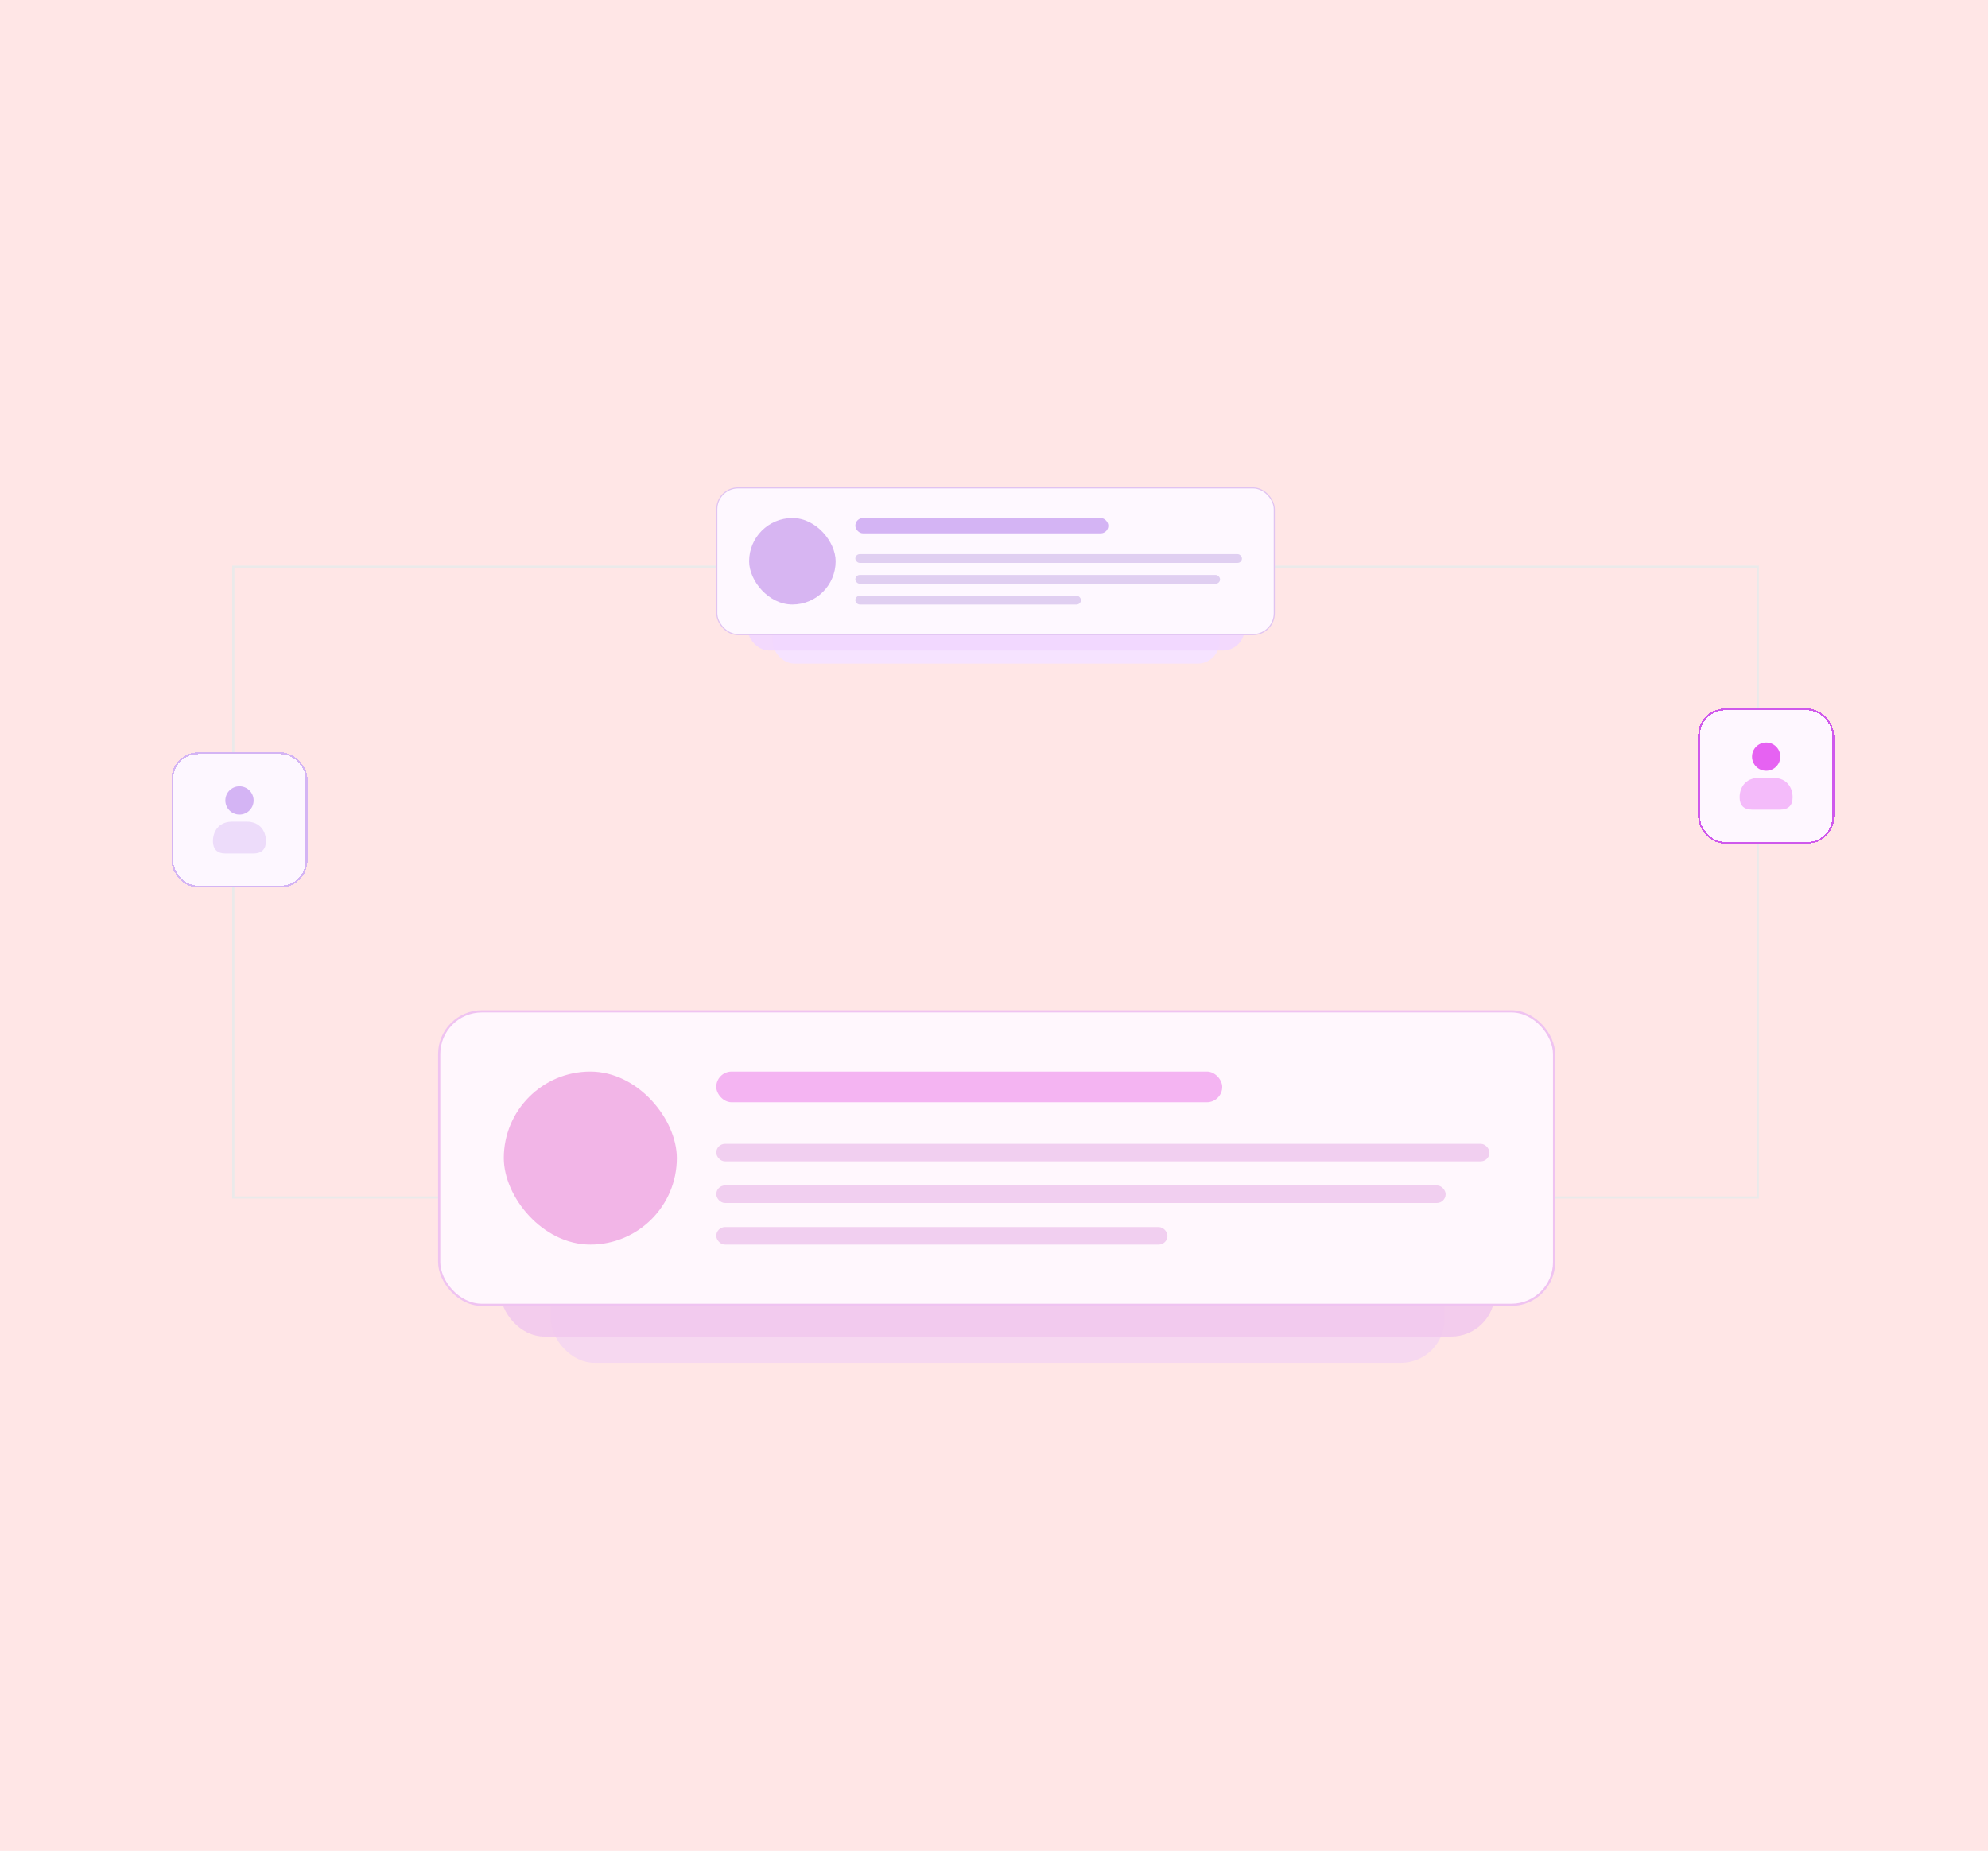
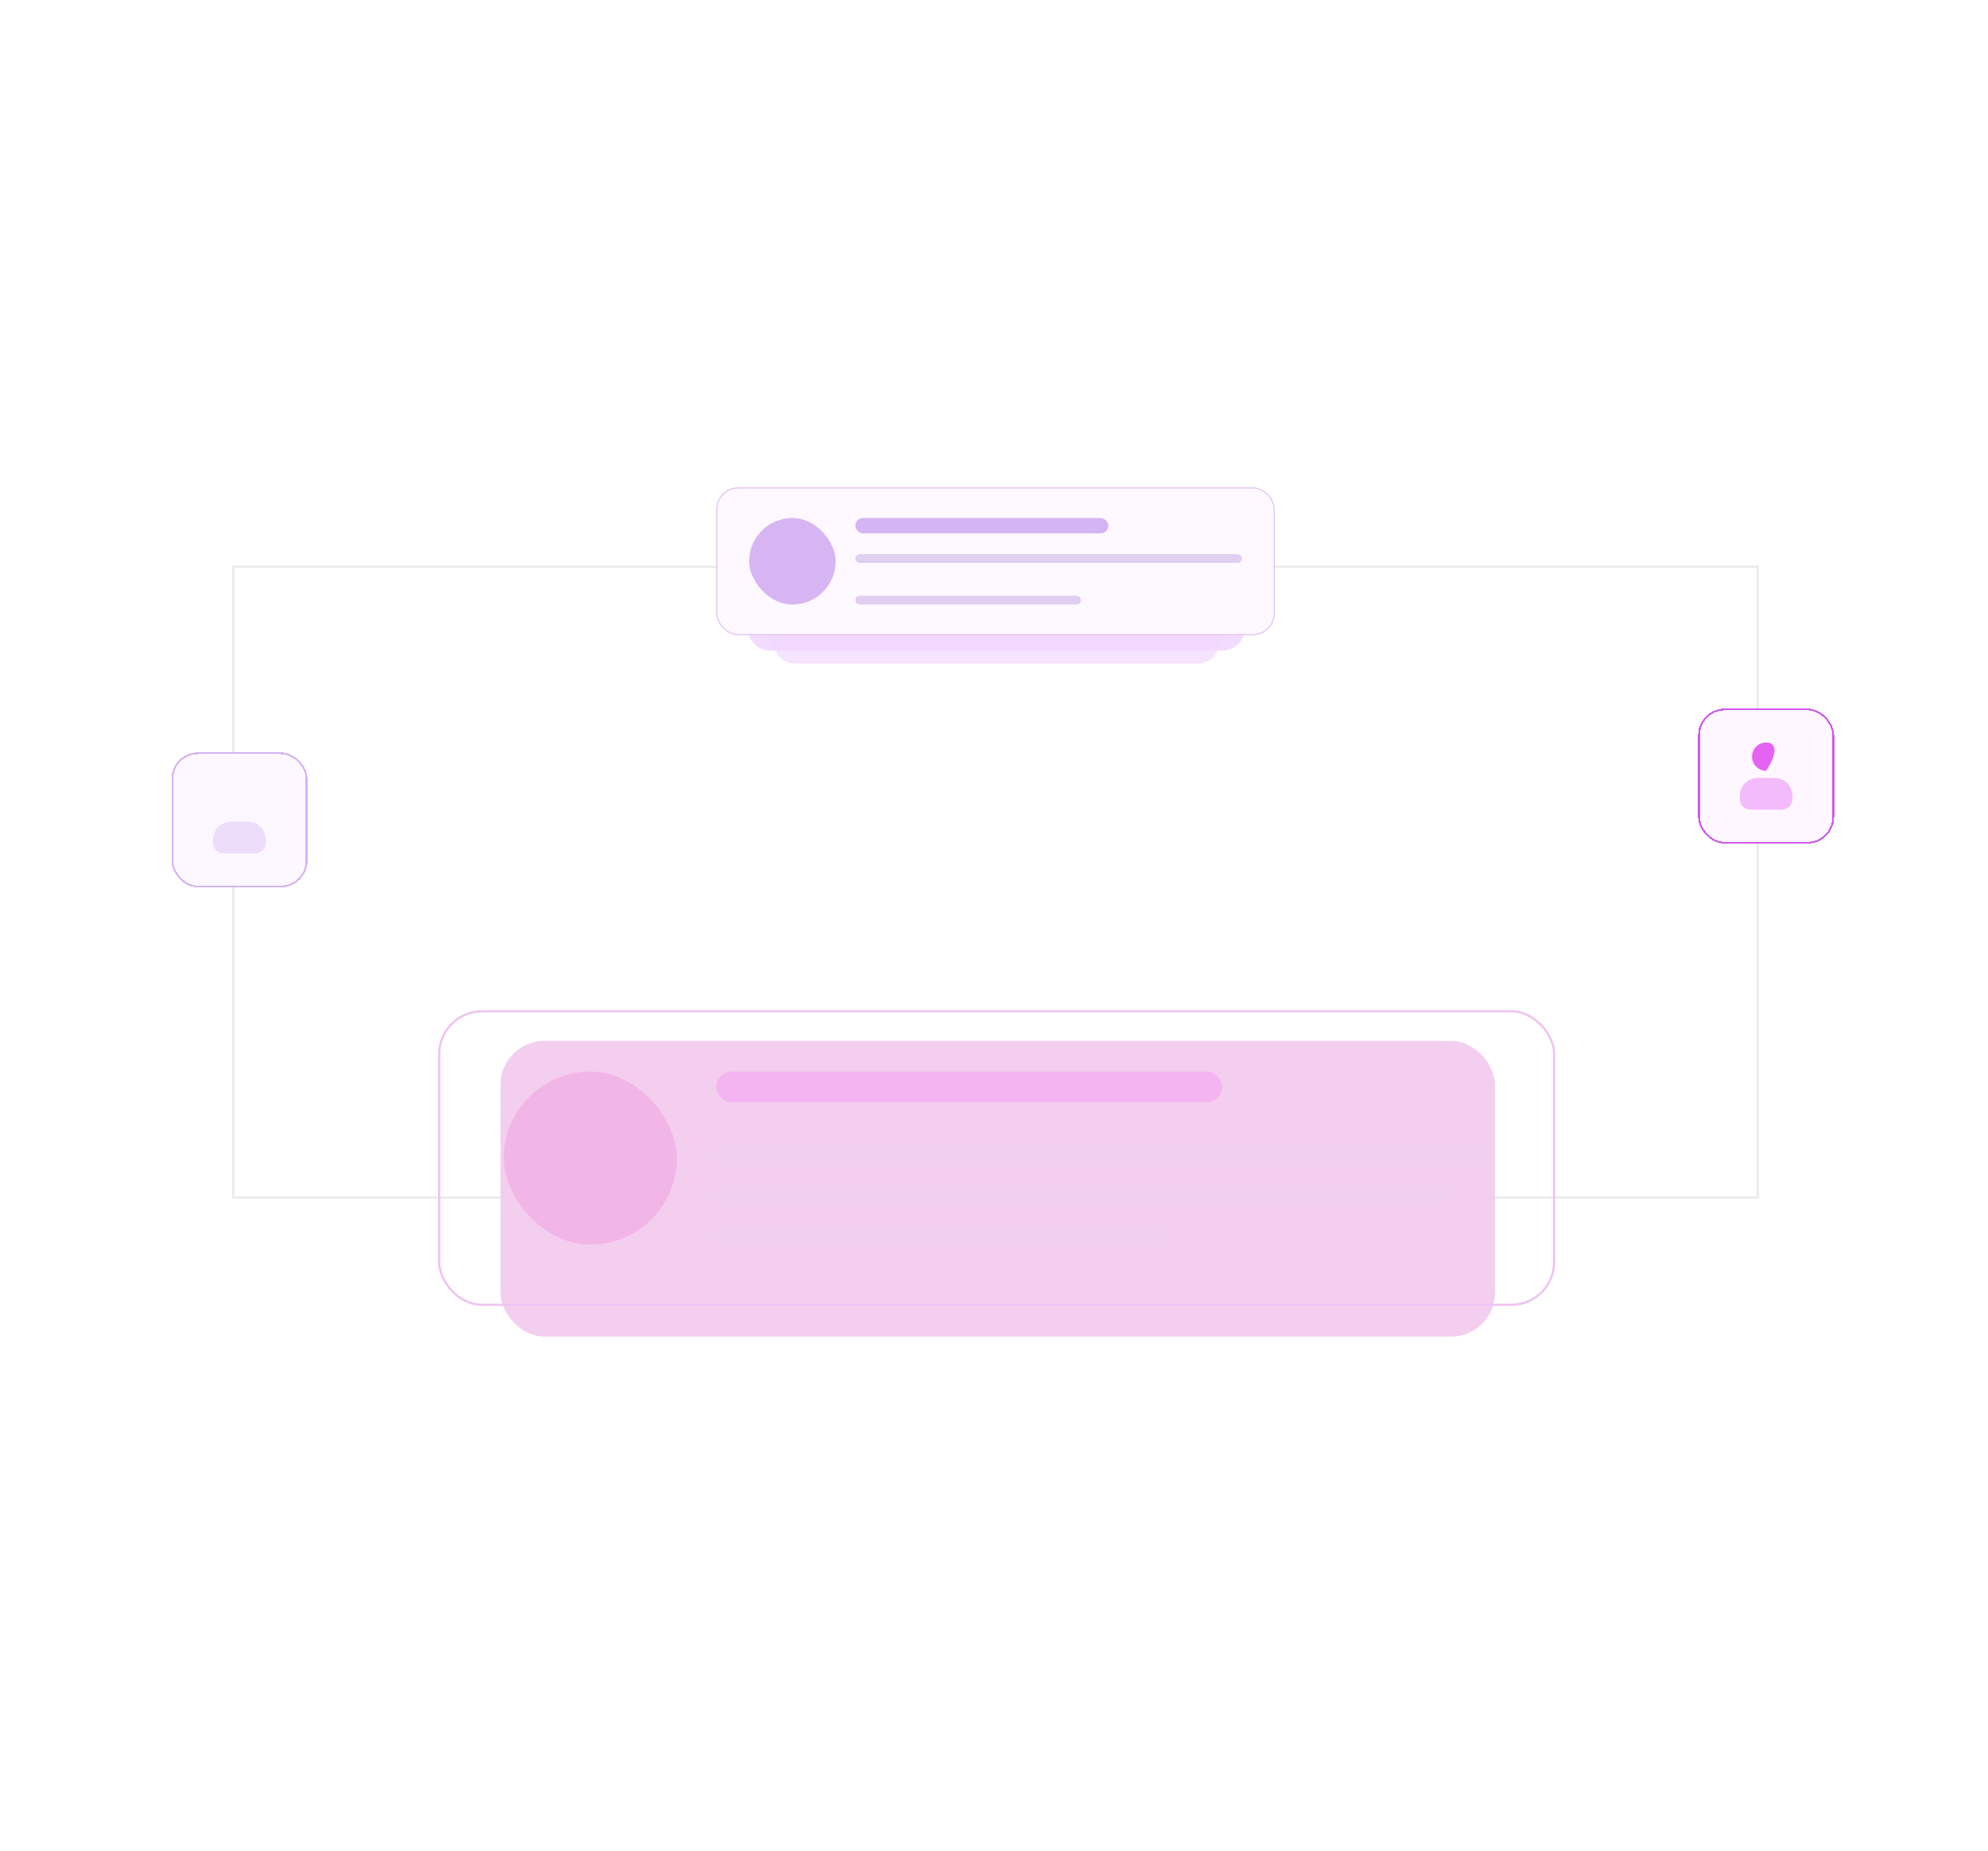
<svg xmlns="http://www.w3.org/2000/svg" width="363" height="338" viewBox="0 0 363 338" fill="none">
-   <rect width="363" height="338" fill="#FFE6E6" />
  <rect x="42.598" y="103.498" width="278.365" height="115.186" stroke="#EAEAEA" stroke-width="0.4" />
  <g filter="url(#filter0_d_161_9661)">
    <rect x="30" y="136.094" width="24.845" height="24.662" rx="4.877" fill="white" shape-rendering="crispEdges" />
    <rect x="30" y="136.094" width="24.845" height="24.662" rx="4.877" fill="#DF7EFF" fill-opacity="0.06" shape-rendering="crispEdges" />
    <rect x="30.163" y="136.257" width="24.52" height="24.336" rx="4.714" stroke="#D4B4F4" stroke-width="0.325" shape-rendering="crispEdges" />
-     <path d="M42.428 147.457C43.854 147.457 45.01 146.301 45.01 144.875C45.01 143.449 43.854 142.293 42.428 142.293C41.002 142.293 39.846 143.449 39.846 144.875C39.846 146.301 41.002 147.457 42.428 147.457Z" fill="#D4B4F4" />
    <path opacity="0.4" d="M43.713 148.748H41.131C38.511 148.748 37.581 150.667 37.581 152.31C37.581 153.78 38.363 154.557 39.843 154.557H45.002C46.481 154.557 47.263 153.78 47.263 152.31C47.263 150.667 46.334 148.748 43.713 148.748Z" fill="#D4B4F4" />
  </g>
-   <rect x="100.591" y="194.887" width="163.18" height="53.993" rx="7.999" fill="#F5D6F1" fill-opacity="0.9" />
  <rect x="91.392" y="190.087" width="181.577" height="53.993" rx="7.999" fill="#F2C9ED" fill-opacity="0.9" />
-   <rect x="80.194" y="184.688" width="203.575" height="53.593" rx="7.799" fill="#FFF7FD" />
  <rect x="80.194" y="184.688" width="203.575" height="53.593" rx="7.799" stroke="#EFC3F1" stroke-width="0.4" />
  <rect x="91.992" y="195.687" width="31.596" height="31.596" rx="15.798" fill="#F2B5E7" />
  <rect x="130.787" y="195.687" width="92.388" height="5.599" rx="2.8" fill="#F4B4F2" />
  <rect x="130.787" y="208.885" width="141.182" height="3.2" rx="1.6" fill="#F1CFF0" />
  <rect x="130.787" y="216.484" width="133.183" height="3.2" rx="1.6" fill="#F1CFF0" />
  <rect x="130.787" y="224.083" width="82.39" height="3.2" rx="1.6" fill="#F1CFF0" />
  <rect x="141.086" y="94.199" width="81.59" height="26.997" rx="3.999" fill="#F6E3FF" />
  <rect x="136.487" y="91.8" width="90.789" height="26.997" rx="3.999" fill="#F2D7FF" fill-opacity="0.9" />
  <rect x="130.887" y="89.1" width="101.787" height="26.797" rx="3.9" fill="#FEF8FF" />
  <rect x="130.887" y="89.1" width="101.787" height="26.797" rx="3.9" stroke="#E0C3F1" stroke-width="0.2" />
  <rect x="136.787" y="94.599" width="15.798" height="15.798" rx="7.899" fill="#D7B5F2" />
  <rect x="156.184" y="94.599" width="46.194" height="2.8" rx="1.4" fill="#D4B4F4" />
  <rect x="156.184" y="101.198" width="70.591" height="1.6" rx="0.8" fill="#E0CFF1" />
-   <rect x="156.184" y="104.998" width="66.592" height="1.6" rx="0.8" fill="#E0CFF1" />
  <rect x="156.184" y="108.797" width="41.195" height="1.6" rx="0.8" fill="#E0CFF1" />
  <g filter="url(#filter1_d_161_9661)">
    <rect x="308.765" y="128.095" width="24.845" height="24.662" rx="4.877" fill="white" shape-rendering="crispEdges" />
    <rect x="308.765" y="128.095" width="24.845" height="24.662" rx="4.877" fill="#F57EFF" fill-opacity="0.06" shape-rendering="crispEdges" />
    <rect x="308.927" y="128.258" width="24.52" height="24.336" rx="4.714" stroke="#CF59EC" stroke-width="0.325" shape-rendering="crispEdges" />
-     <path d="M321.193 139.458C322.619 139.458 323.775 138.302 323.775 136.876C323.775 135.45 322.619 134.294 321.193 134.294C319.767 134.294 318.612 135.45 318.612 136.876C318.612 138.302 319.767 139.458 321.193 139.458Z" fill="#E662F2" />
+     <path d="M321.193 139.458C323.775 135.45 322.619 134.294 321.193 134.294C319.767 134.294 318.612 135.45 318.612 136.876C318.612 138.302 319.767 139.458 321.193 139.458Z" fill="#E662F2" />
    <path opacity="0.4" d="M322.478 140.749H319.897C317.276 140.749 316.347 142.668 316.347 144.311C316.347 145.781 317.129 146.558 318.608 146.558H323.767C325.247 146.558 326.028 145.781 326.028 144.311C326.028 142.668 325.099 140.749 322.478 140.749Z" fill="#E662F2" />
  </g>
  <defs>
    <filter id="filter0_d_161_9661" x="30" y="136.094" width="26.145" height="25.962" filterUnits="userSpaceOnUse" color-interpolation-filters="sRGB">
      <feFlood flood-opacity="0" result="BackgroundImageFix" />
      <feColorMatrix in="SourceAlpha" type="matrix" values="0 0 0 0 0 0 0 0 0 0 0 0 0 0 0 0 0 0 127 0" result="hardAlpha" />
      <feOffset dx="1.3" dy="1.3" />
      <feComposite in2="hardAlpha" operator="out" />
      <feColorMatrix type="matrix" values="0 0 0 0 0.753 0 0 0 0 0.349 0 0 0 0 0.925 0 0 0 0.25 0" />
      <feBlend mode="normal" in2="BackgroundImageFix" result="effect1_dropShadow_161_9661" />
      <feBlend mode="normal" in="SourceGraphic" in2="effect1_dropShadow_161_9661" result="shape" />
    </filter>
    <filter id="filter1_d_161_9661" x="308.765" y="128.095" width="26.145" height="25.962" filterUnits="userSpaceOnUse" color-interpolation-filters="sRGB">
      <feFlood flood-opacity="0" result="BackgroundImageFix" />
      <feColorMatrix in="SourceAlpha" type="matrix" values="0 0 0 0 0 0 0 0 0 0 0 0 0 0 0 0 0 0 127 0" result="hardAlpha" />
      <feOffset dx="1.3" dy="1.3" />
      <feComposite in2="hardAlpha" operator="out" />
      <feColorMatrix type="matrix" values="0 0 0 0 0.902 0 0 0 0 0.384 0 0 0 0 0.949 0 0 0 0.25 0" />
      <feBlend mode="normal" in2="BackgroundImageFix" result="effect1_dropShadow_161_9661" />
      <feBlend mode="normal" in="SourceGraphic" in2="effect1_dropShadow_161_9661" result="shape" />
    </filter>
  </defs>
</svg>